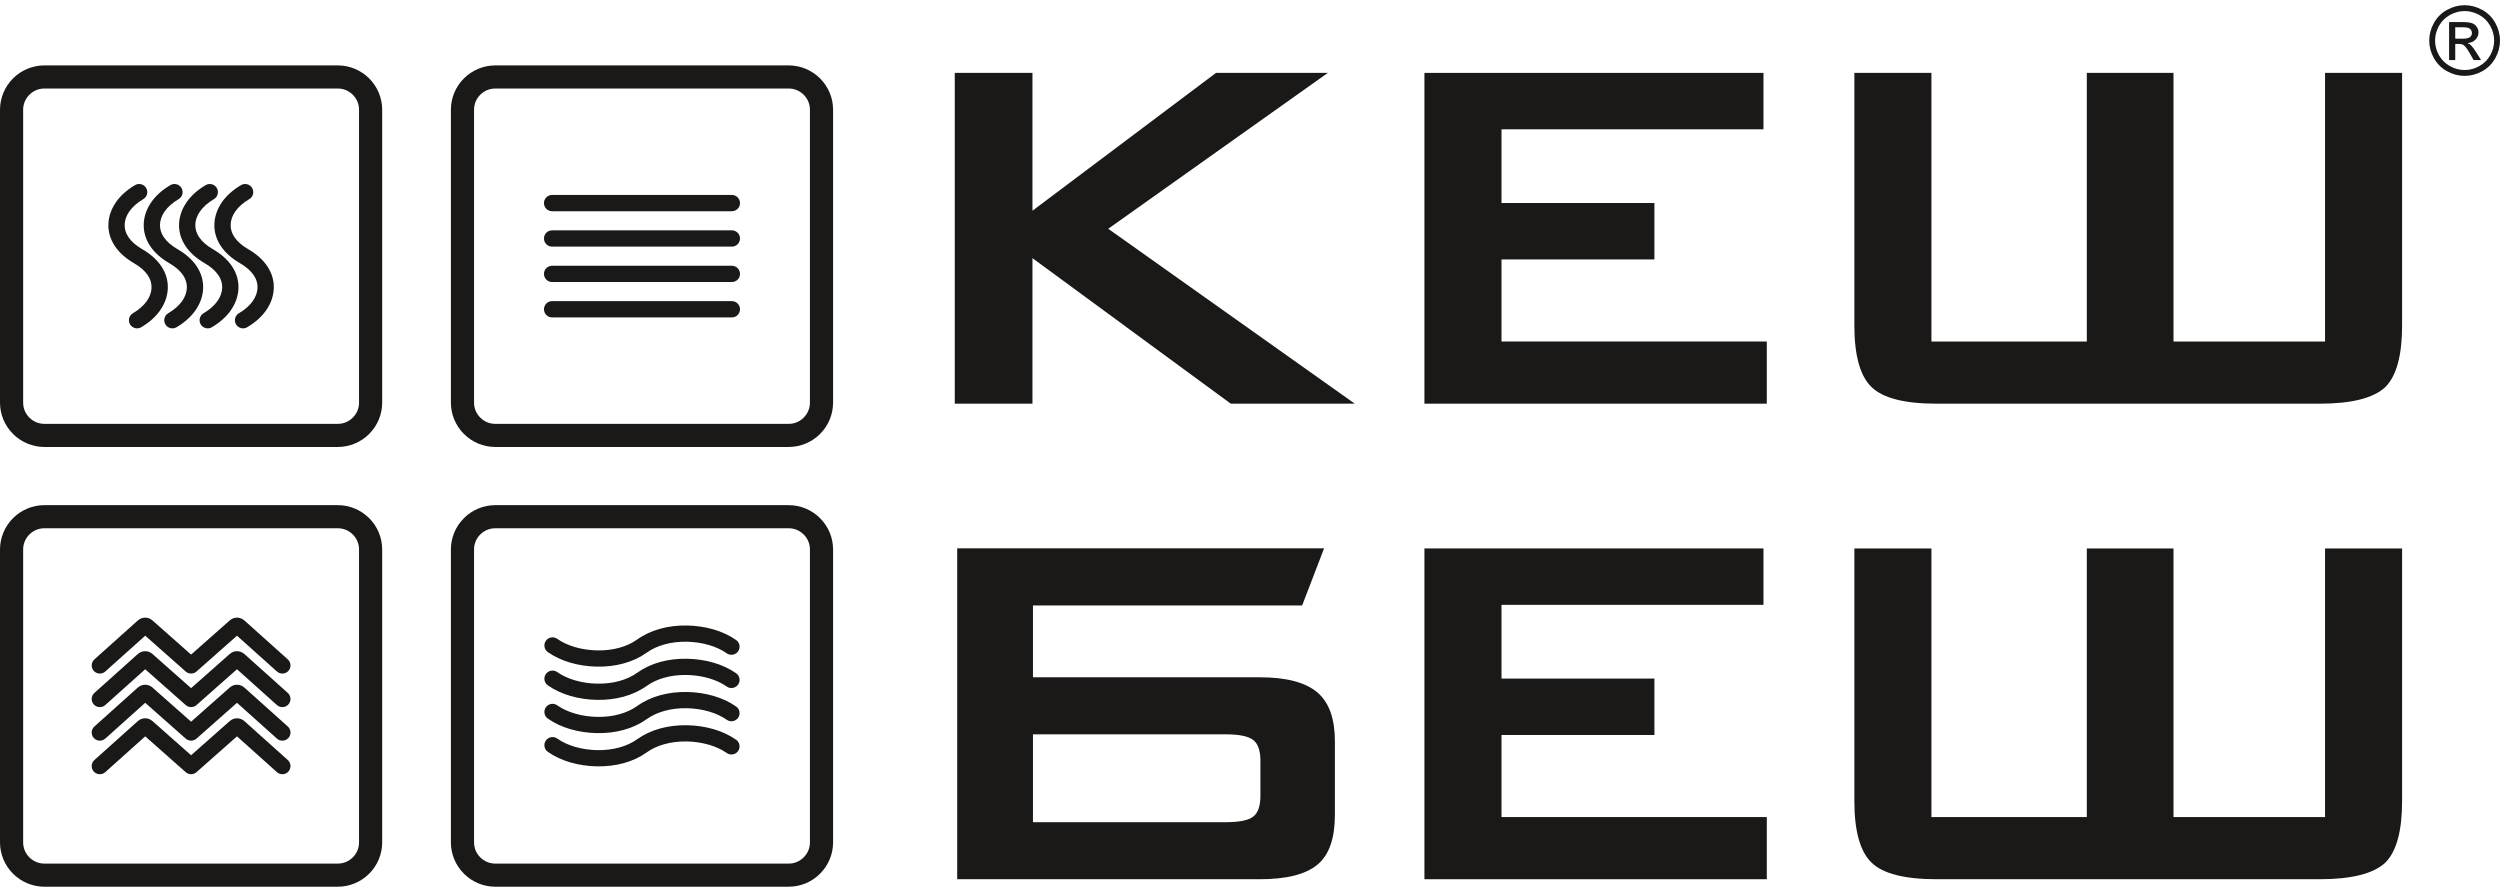
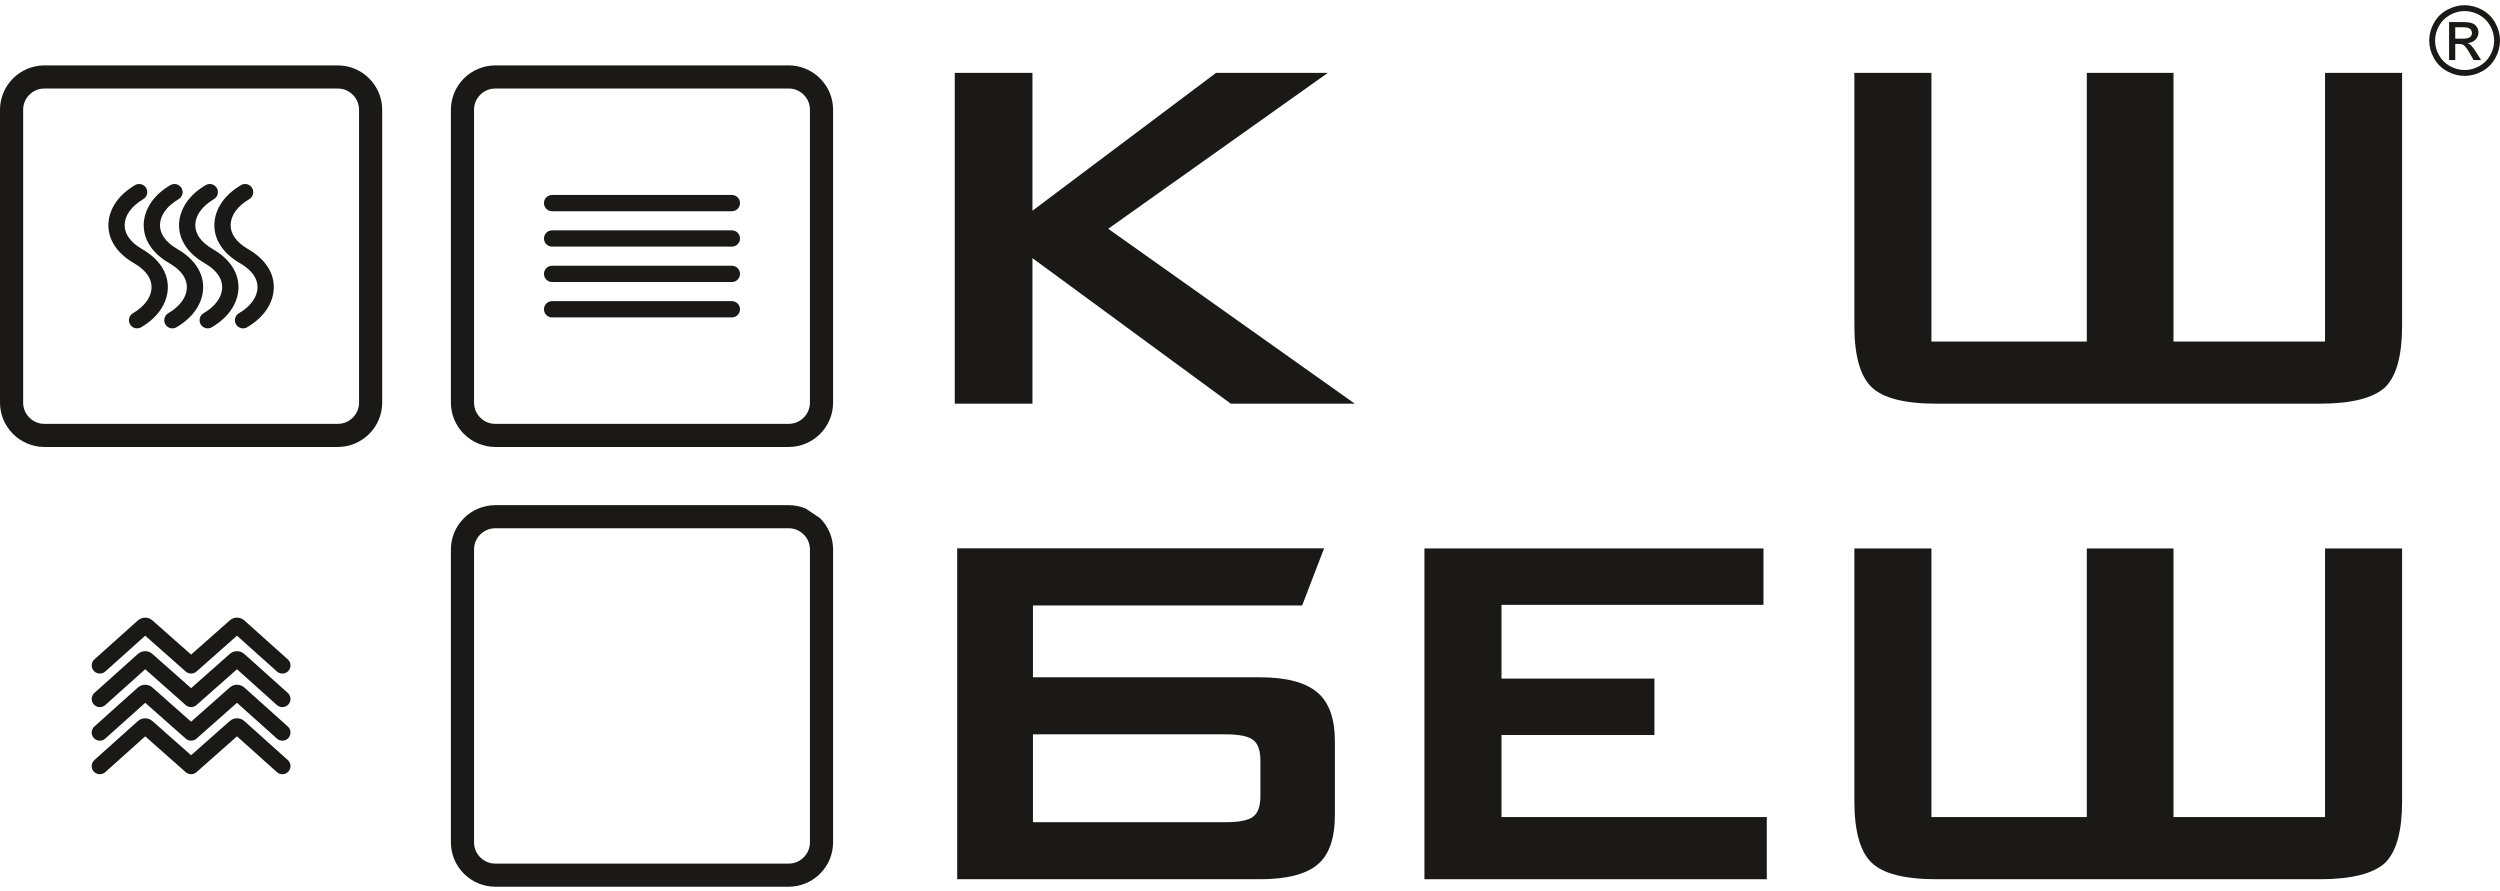
<svg xmlns="http://www.w3.org/2000/svg" width="233" height="83" viewBox="0 0 233 83" fill="none">
  <path fill-rule="evenodd" clip-rule="evenodd" d="M88.984 37.623V6.793H96.225V19.639L113.331 6.793H123.754L103.287 21.322L126.267 37.623H114.707L96.225 24.06V37.623H88.984Z" fill="#1B1918" />
-   <path fill-rule="evenodd" clip-rule="evenodd" d="M132.757 37.623V6.793H164.356V12.051H139.939V18.922H154.192V24.18H139.939V31.828H164.665V37.623H132.757Z" fill="#1B1918" />
  <path fill-rule="evenodd" clip-rule="evenodd" d="M180.008 6.793V31.828H194.491V6.793H202.57V31.828H216.694V6.793H223.875V30.334C223.875 33.122 223.356 35.034 222.309 36.08C221.202 37.105 219.167 37.623 216.205 37.623H184.966H180.487C177.505 37.623 175.49 37.105 174.433 36.08C173.366 35.054 172.827 33.142 172.827 30.334V6.793H180.008Z" fill="#1B1918" />
  <path fill-rule="evenodd" clip-rule="evenodd" d="M114.239 76.627H96.272V68.441H114.239C115.455 68.441 116.329 68.6 116.812 68.979C117.267 69.337 117.47 69.995 117.47 70.891V74.187C117.47 75.083 117.266 75.739 116.812 76.099C116.348 76.466 115.475 76.627 114.239 76.627ZM89.21 51.104V81.944H117.41C119.834 81.944 121.669 81.523 122.806 80.57C123.905 79.65 124.412 78.071 124.412 75.96V69.088C124.412 67.027 123.891 65.494 122.806 64.557C121.676 63.582 119.854 63.123 117.41 63.123H96.272V56.431H121.36L123.405 51.104H96.272H89.21Z" fill="#1B1918" />
  <path fill-rule="evenodd" clip-rule="evenodd" d="M132.757 81.944V51.114H164.356V56.372H139.939V63.243H154.192V68.501H139.939V76.149H164.665V81.944H132.757Z" fill="#1B1918" />
  <path fill-rule="evenodd" clip-rule="evenodd" d="M180.008 51.114V76.149H194.491V51.114H202.57V76.149H216.694V51.114H223.875V74.655C223.875 77.443 223.356 79.355 222.309 80.401C221.202 81.427 219.167 81.944 216.205 81.944H184.966H180.487C177.505 81.944 175.49 81.427 174.433 80.401C173.366 79.375 172.827 77.463 172.827 74.655V51.114H180.008Z" fill="#1B1918" />
-   <path fill-rule="evenodd" clip-rule="evenodd" d="M77.643 51.208V78.513C77.643 79.069 77.53 79.601 77.327 80.089C77.118 80.592 76.81 81.047 76.427 81.429L76.429 81.43C76.049 81.809 75.593 82.116 75.086 82.327C74.597 82.529 74.063 82.642 73.507 82.642H46.158C45.602 82.642 45.069 82.529 44.58 82.327C44.072 82.116 43.617 81.809 43.237 81.43L43.238 81.429C42.856 81.047 42.548 80.592 42.339 80.089C42.135 79.601 42.023 79.069 42.023 78.513V51.208C42.023 50.653 42.135 50.12 42.339 49.632C42.548 49.129 42.856 48.675 43.238 48.293L43.237 48.291C43.617 47.912 44.072 47.605 44.58 47.395C45.069 47.192 45.602 47.08 46.158 47.08H73.507C74.063 47.08 74.597 47.192 75.086 47.395C75.593 47.605 76.049 47.912 76.429 48.291L76.427 48.293C76.81 48.675 77.118 49.129 77.327 49.632C77.53 50.12 77.643 50.653 77.643 51.208ZM75.485 78.513V51.208C75.485 50.94 75.432 50.687 75.336 50.457C75.235 50.215 75.087 49.996 74.904 49.813L74.903 49.815C74.718 49.63 74.5 49.482 74.26 49.383C74.03 49.287 73.775 49.234 73.507 49.234H46.158C45.89 49.234 45.636 49.287 45.406 49.383C45.166 49.482 44.947 49.63 44.763 49.815L44.761 49.813C44.578 49.996 44.431 50.215 44.33 50.457C44.234 50.687 44.181 50.94 44.181 51.208V78.513C44.181 78.781 44.234 79.035 44.33 79.265C44.43 79.504 44.578 79.722 44.763 79.907C44.947 80.091 45.166 80.239 45.406 80.339C45.636 80.434 45.89 80.487 46.158 80.487H73.507C73.775 80.487 74.03 80.434 74.26 80.339C74.5 80.239 74.718 80.091 74.903 79.907C75.088 79.722 75.236 79.504 75.336 79.265C75.432 79.035 75.485 78.781 75.485 78.513Z" fill="#1B1918" />
-   <path fill-rule="evenodd" clip-rule="evenodd" d="M68.605 68.944C68.947 69.183 69.031 69.655 68.792 69.997C68.552 70.339 68.08 70.423 67.737 70.184C67.25 69.843 66.684 69.589 66.084 69.413C65.408 69.215 64.698 69.117 64.013 69.104C63.283 69.09 62.578 69.174 61.931 69.353C61.314 69.523 60.752 69.781 60.276 70.122C59.649 70.571 58.924 70.906 58.139 71.123C57.355 71.34 56.505 71.441 55.629 71.424C54.809 71.409 53.959 71.292 53.154 71.056C52.405 70.836 51.688 70.513 51.059 70.072C50.716 69.831 50.634 69.359 50.875 69.016C51.116 68.674 51.589 68.592 51.932 68.832C52.42 69.174 52.986 69.428 53.582 69.603C54.258 69.801 54.968 69.899 55.653 69.912C56.383 69.926 57.088 69.843 57.736 69.663C58.352 69.493 58.914 69.236 59.391 68.894C60.018 68.445 60.742 68.11 61.527 67.893C62.312 67.676 63.161 67.575 64.037 67.592C64.858 67.607 65.707 67.724 66.511 67.96C67.258 68.179 67.974 68.502 68.605 68.944ZM68.605 65.846C68.947 66.085 69.031 66.556 68.792 66.899C68.552 67.241 68.08 67.325 67.737 67.086C67.25 66.745 66.684 66.491 66.084 66.315C65.408 66.117 64.698 66.019 64.013 66.006C63.283 65.992 62.578 66.075 61.931 66.254C61.314 66.425 60.752 66.682 60.276 67.024C59.649 67.473 58.924 67.807 58.139 68.025C57.355 68.242 56.505 68.343 55.629 68.326C54.809 68.311 53.96 68.194 53.155 67.958C52.405 67.738 51.688 67.415 51.059 66.974C50.716 66.733 50.634 66.26 50.875 65.918C51.116 65.576 51.589 65.493 51.932 65.734C52.42 66.076 52.986 66.329 53.583 66.504C54.258 66.703 54.968 66.801 55.653 66.814C56.383 66.828 57.088 66.744 57.736 66.565C58.352 66.394 58.914 66.137 59.391 65.796C60.018 65.347 60.742 65.012 61.527 64.795C62.312 64.578 63.161 64.477 64.037 64.493C64.858 64.509 65.707 64.626 66.511 64.862C67.258 65.081 67.974 65.404 68.605 65.846ZM68.608 62.748C68.95 62.988 69.033 63.461 68.792 63.803C68.551 64.146 68.077 64.228 67.734 63.987C67.246 63.645 66.68 63.392 66.084 63.217C65.408 63.019 64.698 62.921 64.013 62.908C63.283 62.894 62.578 62.977 61.931 63.156C61.314 63.327 60.752 63.584 60.276 63.925C59.649 64.375 58.924 64.709 58.139 64.926C57.355 65.143 56.505 65.245 55.63 65.228C54.809 65.212 53.96 65.095 53.155 64.859C52.405 64.64 51.688 64.316 51.059 63.876C50.716 63.635 50.634 63.162 50.875 62.82C51.116 62.477 51.589 62.395 51.932 62.636C52.42 62.978 52.986 63.231 53.583 63.406C54.258 63.604 54.969 63.703 55.653 63.715C56.383 63.729 57.088 63.646 57.735 63.467C58.352 63.296 58.914 63.039 59.391 62.698C60.018 62.248 60.742 61.914 61.527 61.697C62.312 61.48 63.161 61.378 64.037 61.395C64.858 61.411 65.707 61.528 66.512 61.764C67.261 61.983 67.978 62.307 68.608 62.748ZM68.608 59.649C68.95 59.89 69.033 60.363 68.792 60.705C68.551 61.047 68.077 61.13 67.734 60.889C67.246 60.547 66.68 60.294 66.084 60.119C65.408 59.92 64.698 59.822 64.013 59.809C63.283 59.795 62.578 59.879 61.931 60.058C61.314 60.229 60.752 60.486 60.276 60.827C59.649 61.276 58.924 61.611 58.14 61.828C57.355 62.045 56.505 62.147 55.63 62.13C54.809 62.114 53.959 61.997 53.154 61.761C52.405 61.541 51.688 61.218 51.059 60.777C50.716 60.537 50.634 60.064 50.875 59.721C51.116 59.379 51.589 59.297 51.932 59.538C52.42 59.88 52.986 60.133 53.582 60.308C54.258 60.506 54.968 60.604 55.653 60.617C56.383 60.631 57.088 60.548 57.736 60.369C58.352 60.198 58.914 59.941 59.391 59.599C60.018 59.15 60.742 58.816 61.527 58.599C62.312 58.381 63.161 58.28 64.037 58.297C64.858 58.312 65.707 58.429 66.512 58.665C67.261 58.885 67.978 59.208 68.608 59.649Z" fill="#1B1918" />
-   <path fill-rule="evenodd" clip-rule="evenodd" d="M35.62 51.208V78.513C35.62 79.069 35.507 79.601 35.304 80.089C35.093 80.596 34.786 81.051 34.406 81.43H34.403C34.022 81.811 33.567 82.118 33.063 82.327C32.574 82.529 32.041 82.642 31.485 82.642H4.135C3.579 82.642 3.046 82.529 2.557 82.327C2.05 82.116 1.594 81.809 1.214 81.43C0.834 81.051 0.527 80.596 0.316 80.089C0.113 79.601 0 79.069 0 78.513V51.208C0 50.653 0.113 50.12 0.316 49.632C0.527 49.126 0.834 48.67 1.214 48.291C1.594 47.912 2.05 47.605 2.557 47.395C3.046 47.192 3.579 47.08 4.135 47.08H31.485C32.041 47.08 32.574 47.192 33.063 47.395C33.567 47.604 34.022 47.911 34.403 48.291H34.406C35.155 49.039 35.62 50.072 35.62 51.208ZM33.462 78.513V51.208C33.462 50.941 33.409 50.687 33.313 50.457C33.212 50.215 33.064 49.996 32.882 49.813L32.88 49.815C32.696 49.63 32.477 49.482 32.237 49.383C32.007 49.287 31.753 49.234 31.485 49.234H4.135C3.867 49.234 3.613 49.287 3.383 49.383C3.143 49.482 2.924 49.63 2.74 49.815L2.738 49.813C2.556 49.996 2.408 50.215 2.307 50.457C2.211 50.687 2.158 50.941 2.158 51.208V78.513C2.158 78.781 2.211 79.035 2.307 79.265C2.407 79.504 2.555 79.722 2.74 79.907C2.924 80.091 3.143 80.239 3.383 80.339C3.613 80.434 3.867 80.487 4.135 80.487H31.485C31.753 80.487 32.007 80.434 32.237 80.339C32.477 80.239 32.696 80.091 32.88 79.907C33.065 79.722 33.213 79.504 33.313 79.265C33.409 79.035 33.462 78.781 33.462 78.513Z" fill="#1B1918" />
+   <path fill-rule="evenodd" clip-rule="evenodd" d="M77.643 51.208V78.513C77.643 79.069 77.53 79.601 77.327 80.089C77.118 80.592 76.81 81.047 76.427 81.429L76.429 81.43C76.049 81.809 75.593 82.116 75.086 82.327C74.597 82.529 74.063 82.642 73.507 82.642H46.158C45.602 82.642 45.069 82.529 44.58 82.327C44.072 82.116 43.617 81.809 43.237 81.43L43.238 81.429C42.856 81.047 42.548 80.592 42.339 80.089C42.135 79.601 42.023 79.069 42.023 78.513V51.208C42.023 50.653 42.135 50.12 42.339 49.632C42.548 49.129 42.856 48.675 43.238 48.293L43.237 48.291C43.617 47.912 44.072 47.605 44.58 47.395C45.069 47.192 45.602 47.08 46.158 47.08H73.507C74.063 47.08 74.597 47.192 75.086 47.395L76.427 48.293C76.81 48.675 77.118 49.129 77.327 49.632C77.53 50.12 77.643 50.653 77.643 51.208ZM75.485 78.513V51.208C75.485 50.94 75.432 50.687 75.336 50.457C75.235 50.215 75.087 49.996 74.904 49.813L74.903 49.815C74.718 49.63 74.5 49.482 74.26 49.383C74.03 49.287 73.775 49.234 73.507 49.234H46.158C45.89 49.234 45.636 49.287 45.406 49.383C45.166 49.482 44.947 49.63 44.763 49.815L44.761 49.813C44.578 49.996 44.431 50.215 44.33 50.457C44.234 50.687 44.181 50.94 44.181 51.208V78.513C44.181 78.781 44.234 79.035 44.33 79.265C44.43 79.504 44.578 79.722 44.763 79.907C44.947 80.091 45.166 80.239 45.406 80.339C45.636 80.434 45.89 80.487 46.158 80.487H73.507C73.775 80.487 74.03 80.434 74.26 80.339C74.5 80.239 74.718 80.091 74.903 79.907C75.088 79.722 75.236 79.504 75.336 79.265C75.432 79.035 75.485 78.781 75.485 78.513Z" fill="#1B1918" />
  <path fill-rule="evenodd" clip-rule="evenodd" d="M9.813 62.582C9.502 62.862 9.021 62.837 8.741 62.526C8.46 62.215 8.486 61.735 8.797 61.455L12.828 57.842C13.022 57.668 13.254 57.571 13.506 57.564C13.761 57.557 14.004 57.642 14.215 57.829L17.81 61.008L21.405 57.829C21.617 57.642 21.86 57.557 22.114 57.564C22.367 57.571 22.599 57.668 22.793 57.842L26.823 61.455C27.135 61.735 27.16 62.215 26.88 62.526C26.599 62.837 26.119 62.862 25.808 62.582L22.087 59.247L18.316 62.582C18.259 62.633 18.197 62.674 18.131 62.705C18.033 62.75 17.928 62.773 17.823 62.775H17.797C17.692 62.773 17.588 62.75 17.49 62.705C17.424 62.674 17.361 62.633 17.305 62.582L13.534 59.247L9.813 62.582ZM9.813 65.709C9.502 65.989 9.021 65.964 8.741 65.653C8.46 65.342 8.486 64.862 8.797 64.582L12.828 60.968C13.023 60.794 13.256 60.698 13.506 60.691H13.509C13.762 60.684 14.005 60.769 14.215 60.956L17.81 64.135L21.405 60.956C21.616 60.769 21.858 60.684 22.111 60.691H22.114C22.365 60.698 22.598 60.794 22.792 60.968L26.823 64.582C27.135 64.862 27.16 65.342 26.88 65.653C26.599 65.964 26.119 65.989 25.807 65.709L22.087 62.374L18.316 65.709C18.259 65.76 18.197 65.801 18.13 65.831C18.033 65.877 17.928 65.9 17.823 65.902H17.797C17.692 65.9 17.587 65.877 17.49 65.831C17.424 65.801 17.361 65.76 17.305 65.709L13.534 62.374L9.813 65.709ZM9.813 68.836C9.502 69.116 9.021 69.091 8.741 68.78C8.46 68.469 8.486 67.989 8.797 67.709L12.828 64.095C13.023 63.921 13.256 63.824 13.509 63.818C13.762 63.811 14.004 63.896 14.215 64.082L17.81 67.262L21.405 64.082C21.616 63.896 21.859 63.811 22.111 63.818C22.365 63.824 22.598 63.921 22.793 64.095L26.823 67.709C27.135 67.989 27.16 68.469 26.88 68.78C26.599 69.091 26.119 69.116 25.808 68.836L22.087 65.501L18.316 68.836C18.259 68.887 18.197 68.928 18.131 68.958C18.033 69.004 17.928 69.027 17.823 69.029H17.797C17.692 69.027 17.588 69.004 17.49 68.958C17.424 68.928 17.361 68.887 17.305 68.836L13.534 65.501L9.813 68.836ZM9.813 71.963C9.502 72.243 9.021 72.218 8.741 71.907C8.46 71.596 8.486 71.116 8.797 70.836L12.828 67.222C13.022 67.049 13.254 66.952 13.506 66.945C13.761 66.938 14.004 67.023 14.215 67.209L17.81 70.389L21.405 67.209C21.617 67.023 21.86 66.938 22.114 66.945C22.367 66.952 22.599 67.049 22.793 67.222L26.823 70.836C27.135 71.116 27.16 71.596 26.88 71.907C26.599 72.218 26.119 72.243 25.808 71.963L22.087 68.628L18.316 71.963C18.259 72.014 18.197 72.054 18.131 72.085C18.033 72.131 17.928 72.154 17.823 72.156H17.797C17.692 72.154 17.588 72.131 17.49 72.085C17.424 72.054 17.361 72.014 17.305 71.963L13.534 68.628L9.813 71.963Z" fill="#1B1918" />
  <path fill-rule="evenodd" clip-rule="evenodd" d="M42.023 37.529V10.224C42.023 9.668 42.136 9.136 42.339 8.648C42.55 8.141 42.857 7.686 43.237 7.307H43.239C43.621 6.926 44.076 6.619 44.58 6.41C45.069 6.207 45.602 6.095 46.158 6.095H73.507C74.064 6.095 74.597 6.207 75.086 6.41C75.593 6.621 76.049 6.928 76.429 7.307C77.177 8.054 77.643 9.087 77.643 10.224V37.529C77.643 38.084 77.53 38.617 77.327 39.105C77.116 39.611 76.808 40.066 76.429 40.446C76.049 40.825 75.593 41.132 75.086 41.342C74.597 41.545 74.064 41.658 73.507 41.658H46.158C45.602 41.658 45.069 41.545 44.58 41.342C44.076 41.133 43.621 40.826 43.239 40.446H43.237C42.857 40.066 42.55 39.611 42.339 39.105C42.136 38.617 42.023 38.084 42.023 37.529ZM44.181 10.224V37.529C44.181 37.797 44.234 38.05 44.33 38.28C44.43 38.52 44.578 38.738 44.763 38.922C44.947 39.107 45.166 39.255 45.406 39.355C45.636 39.45 45.89 39.503 46.158 39.503H73.508C73.775 39.503 74.03 39.45 74.26 39.355C74.502 39.254 74.721 39.106 74.904 38.924L74.903 38.922C75.262 38.564 75.485 38.071 75.485 37.529V10.224C75.485 9.956 75.432 9.702 75.336 9.472C75.236 9.233 75.088 9.015 74.903 8.83L74.904 8.829C74.721 8.646 74.503 8.499 74.26 8.398C74.03 8.303 73.776 8.25 73.508 8.25H46.158C45.89 8.25 45.636 8.303 45.406 8.398C45.166 8.498 44.947 8.646 44.763 8.83C44.578 9.015 44.43 9.233 44.33 9.472C44.234 9.702 44.181 9.956 44.181 10.224Z" fill="#1B1918" />
  <path fill-rule="evenodd" clip-rule="evenodd" d="M68.209 18.169C68.629 18.169 68.969 18.509 68.969 18.928C68.969 19.347 68.629 19.687 68.209 19.687H51.457C51.037 19.687 50.697 19.347 50.697 18.928C50.697 18.509 51.037 18.169 51.457 18.169H68.209Z" fill="#1B1918" />
  <path fill-rule="evenodd" clip-rule="evenodd" d="M68.209 21.468C68.629 21.468 68.969 21.808 68.969 22.227C68.969 22.646 68.629 22.986 68.209 22.986H51.457C51.037 22.986 50.697 22.646 50.697 22.227C50.697 21.808 51.037 21.468 51.457 21.468H68.209Z" fill="#1B1918" />
  <path fill-rule="evenodd" clip-rule="evenodd" d="M68.209 24.767C68.629 24.767 68.969 25.107 68.969 25.526C68.969 25.945 68.629 26.285 68.209 26.285H51.457C51.037 26.285 50.697 25.945 50.697 25.526C50.697 25.107 51.037 24.767 51.457 24.767H68.209Z" fill="#1B1918" />
  <path fill-rule="evenodd" clip-rule="evenodd" d="M68.209 28.066C68.629 28.066 68.969 28.406 68.969 28.825C68.969 29.244 68.629 29.584 68.209 29.584H51.457C51.037 29.584 50.697 29.244 50.697 28.825C50.697 28.406 51.037 28.066 51.457 28.066H68.209Z" fill="#1B1918" />
  <path fill-rule="evenodd" clip-rule="evenodd" d="M12.582 17.254C12.943 17.041 13.409 17.161 13.622 17.521C13.835 17.882 13.715 18.346 13.354 18.559C12.772 18.903 12.35 19.288 12.067 19.687L12.066 19.686C11.78 20.09 11.638 20.509 11.62 20.908C11.601 21.32 11.718 21.723 11.969 22.098C12.24 22.504 12.669 22.885 13.252 23.221L13.258 23.225C14.042 23.678 14.635 24.217 15.034 24.813C15.47 25.463 15.672 26.173 15.639 26.91C15.607 27.589 15.377 28.286 14.912 28.941V28.944C14.511 29.509 13.935 30.042 13.161 30.498C12.8 30.711 12.335 30.592 12.121 30.232C11.908 29.871 12.028 29.406 12.389 29.193C12.971 28.85 13.393 28.465 13.676 28.066L13.677 28.067C13.964 27.663 14.105 27.244 14.123 26.845C14.143 26.432 14.025 26.029 13.775 25.655C13.503 25.249 13.074 24.868 12.491 24.532L12.485 24.528C11.702 24.075 11.108 23.536 10.709 22.94C10.274 22.29 10.071 21.58 10.105 20.842C10.136 20.164 10.367 19.467 10.831 18.812V18.809C11.232 18.244 11.808 17.711 12.582 17.254ZM15.874 17.254C16.235 17.041 16.701 17.161 16.914 17.521C17.128 17.882 17.008 18.346 16.647 18.559C16.065 18.903 15.642 19.288 15.36 19.687L15.358 19.686C15.072 20.09 14.93 20.509 14.912 20.908C14.893 21.32 15.01 21.723 15.261 22.098C15.533 22.504 15.961 22.885 16.544 23.221C17.331 23.675 17.927 24.215 18.326 24.813C18.762 25.463 18.965 26.173 18.931 26.91C18.9 27.589 18.669 28.286 18.204 28.941V28.944C17.803 29.509 17.227 30.042 16.454 30.498C16.093 30.711 15.627 30.592 15.414 30.232C15.201 29.871 15.32 29.406 15.681 29.193C16.263 28.85 16.686 28.465 16.968 28.066L16.97 28.067C17.256 27.663 17.398 27.244 17.416 26.845C17.435 26.433 17.318 26.029 17.067 25.655C16.795 25.249 16.367 24.868 15.784 24.532C14.997 24.078 14.401 23.538 14.001 22.94C13.566 22.29 13.363 21.579 13.397 20.842C13.428 20.164 13.659 19.467 14.123 18.812V18.809C14.524 18.244 15.101 17.711 15.874 17.254ZM19.167 17.254C19.528 17.041 19.993 17.161 20.207 17.521C20.42 17.882 20.3 18.346 19.939 18.559C19.357 18.903 18.935 19.288 18.652 19.687L18.651 19.686C18.364 20.09 18.223 20.509 18.204 20.908C18.186 21.32 18.302 21.723 18.553 22.098C18.825 22.504 19.254 22.885 19.837 23.221C20.623 23.675 21.219 24.215 21.619 24.813C22.054 25.463 22.257 26.173 22.223 26.91C22.192 27.589 21.962 28.286 21.497 28.941V28.944C21.096 29.509 20.52 30.042 19.746 30.498C19.385 30.711 18.919 30.592 18.706 30.232C18.493 29.871 18.613 29.406 18.974 29.193C19.555 28.85 19.978 28.465 20.261 28.066L20.262 28.067C20.548 27.663 20.69 27.244 20.708 26.845C20.727 26.433 20.61 26.029 20.359 25.655C20.087 25.249 19.659 24.868 19.076 24.532C18.29 24.078 17.694 23.538 17.294 22.94C16.858 22.29 16.655 21.579 16.689 20.842C16.721 20.164 16.951 19.467 17.416 18.812V18.809C17.817 18.244 18.393 17.711 19.167 17.254ZM22.459 17.254C22.82 17.041 23.286 17.161 23.499 17.521C23.712 17.882 23.593 18.346 23.232 18.559C22.649 18.903 22.227 19.288 21.944 19.687L21.943 19.686C21.657 20.09 21.515 20.509 21.497 20.908C21.478 21.32 21.595 21.723 21.846 22.098C22.117 22.504 22.546 22.885 23.129 23.221C23.915 23.675 24.511 24.215 24.911 24.813C25.347 25.463 25.549 26.173 25.515 26.91C25.484 27.591 25.254 28.289 24.789 28.944L24.788 28.943C24.384 29.511 23.808 30.044 23.038 30.499C22.677 30.712 22.212 30.592 21.998 30.232C21.785 29.871 21.905 29.407 22.266 29.194C22.85 28.849 23.273 28.465 23.553 28.069V28.066C23.84 27.661 23.982 27.243 24.001 26.845C24.02 26.433 23.903 26.03 23.652 25.655C23.38 25.249 22.951 24.868 22.369 24.532C21.582 24.078 20.986 23.538 20.586 22.94C20.151 22.29 19.948 21.58 19.982 20.843C20.013 20.165 20.244 19.467 20.708 18.812V18.809C21.109 18.244 21.685 17.712 22.459 17.255L22.459 17.254Z" fill="#1B1918" />
  <path fill-rule="evenodd" clip-rule="evenodd" d="M35.62 10.224V37.529C35.62 38.084 35.508 38.617 35.304 39.105C35.095 39.608 34.787 40.062 34.405 40.444L34.406 40.446C34.026 40.825 33.57 41.132 33.063 41.342C32.574 41.545 32.041 41.658 31.485 41.658H4.135C3.579 41.658 3.046 41.545 2.557 41.342C2.05 41.132 1.594 40.825 1.214 40.446L1.215 40.444C0.833 40.062 0.525 39.608 0.316 39.105C0.112 38.617 0 38.084 0 37.529V10.224C0 9.669 0.112 9.136 0.316 8.648C0.525 8.145 0.833 7.69 1.215 7.309L1.214 7.307C1.594 6.928 2.05 6.621 2.557 6.41C3.046 6.208 3.579 6.095 4.135 6.095H31.485C32.041 6.095 32.574 6.207 33.063 6.41C33.57 6.621 34.026 6.928 34.406 7.307L34.405 7.309C34.787 7.69 35.095 8.145 35.304 8.648C35.508 9.136 35.62 9.669 35.62 10.224ZM33.462 37.529V10.224C33.462 9.956 33.409 9.702 33.313 9.472C33.213 9.233 33.065 9.015 32.88 8.83C32.696 8.646 32.477 8.498 32.237 8.398C32.007 8.303 31.753 8.25 31.485 8.25H4.135C3.868 8.25 3.613 8.303 3.383 8.398C3.143 8.498 2.924 8.646 2.74 8.83C2.555 9.015 2.407 9.233 2.307 9.472C2.211 9.702 2.158 9.956 2.158 10.224V37.529C2.158 37.797 2.211 38.051 2.307 38.281C2.407 38.52 2.555 38.738 2.74 38.922C2.924 39.107 3.143 39.255 3.383 39.355C3.613 39.45 3.867 39.503 4.135 39.503H31.485C31.753 39.503 32.007 39.45 32.237 39.355C32.477 39.255 32.696 39.107 32.88 38.922C33.065 38.738 33.213 38.52 33.313 38.281C33.409 38.051 33.462 37.797 33.462 37.529Z" fill="#1B1918" />
  <path fill-rule="evenodd" clip-rule="evenodd" d="M229.704 0.485C230.258 0.485 230.798 0.627 231.326 0.911C231.853 1.194 232.265 1.601 232.558 2.128C232.852 2.657 233 3.208 233 3.781C233 4.348 232.855 4.895 232.564 5.418C232.275 5.941 231.869 6.348 231.346 6.637C230.822 6.928 230.274 7.072 229.704 7.072C229.133 7.072 228.585 6.928 228.061 6.637C227.538 6.348 227.131 5.941 226.839 5.418C226.549 4.895 226.403 4.348 226.403 3.781C226.403 3.208 226.55 2.657 226.846 2.128C227.143 1.601 227.554 1.194 228.081 0.911C228.609 0.627 229.149 0.485 229.704 0.485ZM229.704 1.031C229.241 1.031 228.788 1.15 228.35 1.386C227.911 1.623 227.568 1.963 227.32 2.404C227.073 2.845 226.949 3.303 226.949 3.781C226.949 4.256 227.071 4.709 227.314 5.145C227.557 5.58 227.897 5.919 228.334 6.162C228.772 6.405 229.228 6.527 229.704 6.527C230.179 6.527 230.635 6.405 231.072 6.162C231.509 5.919 231.85 5.58 232.092 5.145C232.333 4.709 232.454 4.256 232.454 3.781C232.454 3.303 232.33 2.845 232.084 2.404C231.838 1.963 231.495 1.623 231.054 1.386C230.614 1.15 230.164 1.031 229.704 1.031ZM228.255 5.597V2.058H229.476C229.894 2.058 230.195 2.091 230.382 2.157C230.569 2.222 230.717 2.335 230.829 2.5C230.94 2.662 230.995 2.835 230.995 3.017C230.995 3.275 230.902 3.502 230.716 3.692C230.531 3.885 230.285 3.992 229.978 4.016C230.103 4.068 230.204 4.131 230.279 4.203C230.422 4.342 230.597 4.576 230.804 4.905L231.236 5.597H230.542L230.225 5.04C229.978 4.601 229.776 4.325 229.623 4.215C229.519 4.135 229.367 4.094 229.166 4.096H228.829V5.597H228.255ZM228.829 3.605H229.524C229.857 3.605 230.083 3.555 230.204 3.457C230.325 3.358 230.386 3.227 230.386 3.067C230.386 2.962 230.356 2.869 230.298 2.787C230.24 2.703 230.159 2.642 230.057 2.602C229.952 2.562 229.761 2.541 229.481 2.541H228.829V3.605Z" fill="#1B1918" />
</svg>